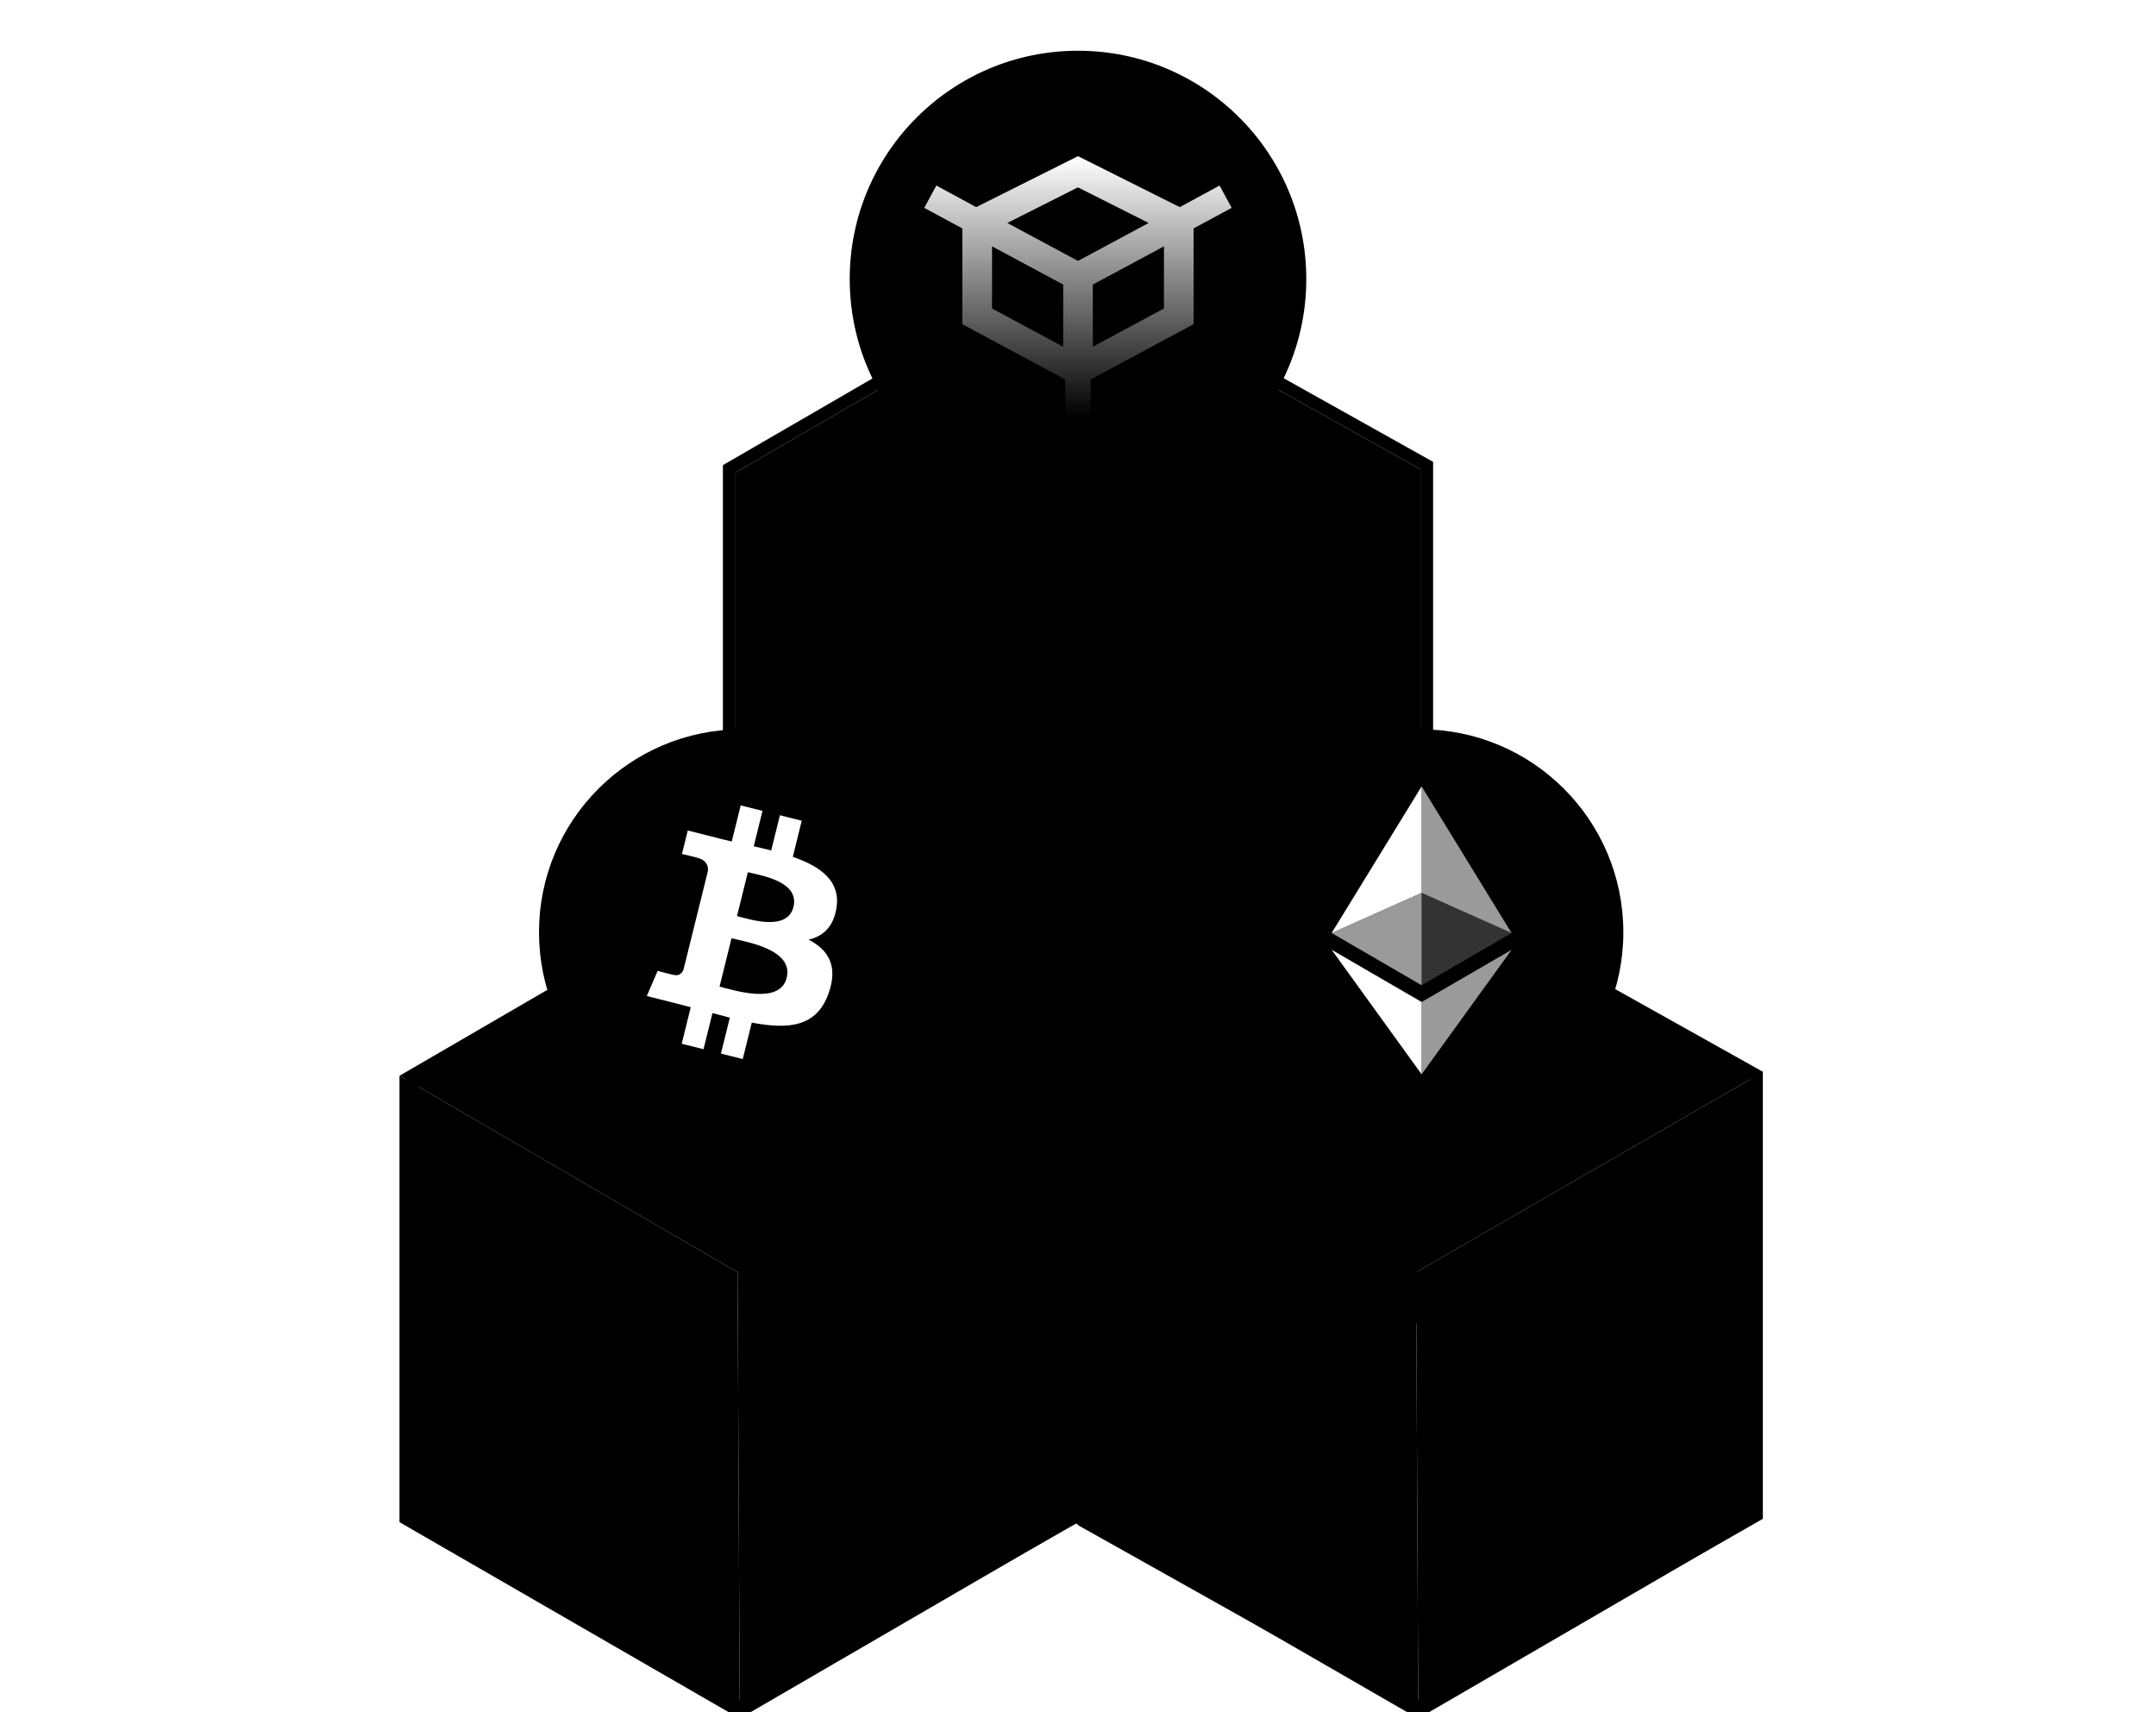
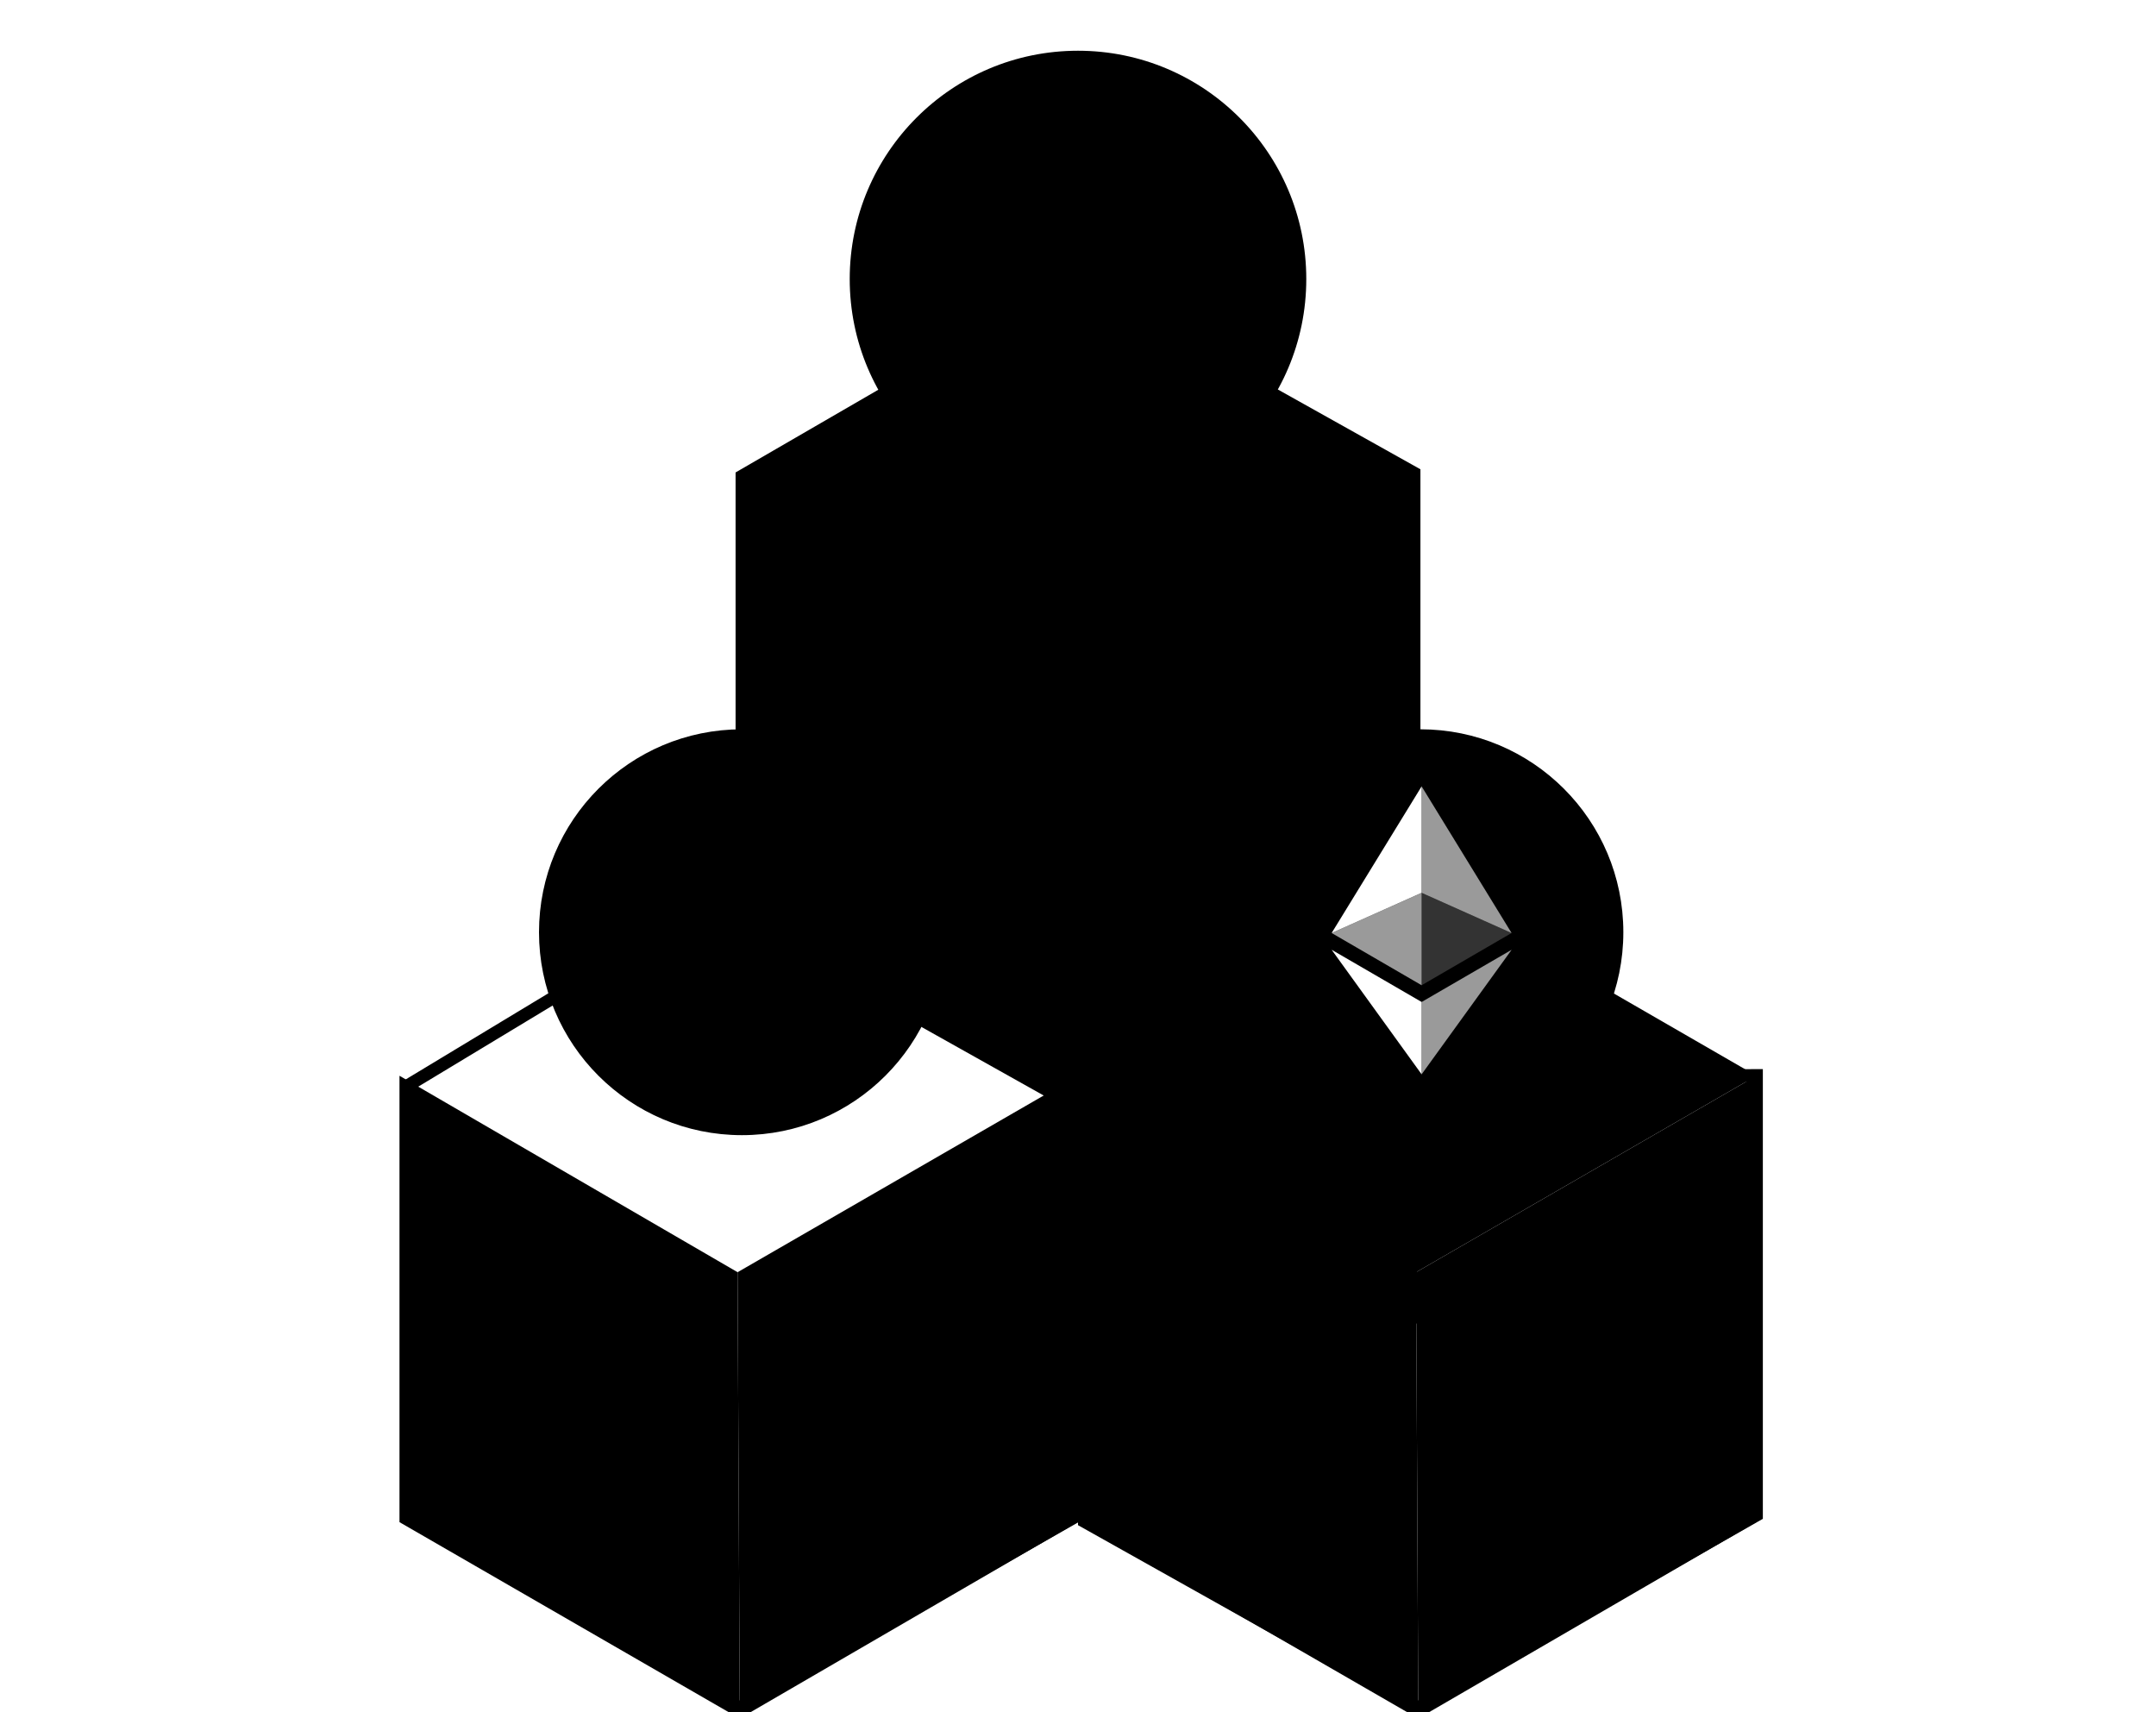
<svg xmlns="http://www.w3.org/2000/svg" width="340" height="270" viewBox="0 0 340 270" fill="none">
  <g clip-path="url(#clip0_1466_949)">
    <g filter="url(#filter0_d_1466_949)">
      <path d="M116 74.5V145.5L169.5 175.5L224 144.5V74L169.5 43.5L116 74.5Z" fill="#020013" style="fill:#020013;fill:color(display-p3 0.008 0 0.074);fill-opacity:1;" />
-       <path d="M115.499 73.635L115 73.924V74.5V145.5V146.086L115.511 146.372L169.011 176.372L169.504 176.648L169.994 176.369L224.494 145.369L225 145.082V144.5V74V73.414L224.488 73.127L169.988 42.627L169.491 42.349L168.999 42.635L115.499 73.635Z" stroke="url(#paint0_linear_1466_949)" style="" stroke-width="2" />
    </g>
    <path d="M223.465 74.881L169.799 105.858L116.482 74.882L169.799 43.905L223.465 74.881Z" fill="#020013" style="fill:#020013;fill:color(display-p3 0.008 0 0.074);fill-opacity:1;" />
-     <path d="M116.482 74.882V209.523L170.148 240.5L169.799 105.858L116.482 74.882Z" fill="#1E1A3C" style="fill:#1E1A3C;fill:color(display-p3 0.118 0.102 0.235);fill-opacity:1;" />
    <path d="M223.465 208.656V75L169.799 105.976L170.148 239.633L223.465 208.656Z" fill="#020013" style="fill:#020013;fill:color(display-p3 0.008 0 0.074);fill-opacity:1;" />
-     <path d="M169.982 169.634L116.317 200.611L63 169.635L116.317 138.658L169.982 169.634Z" fill="#020013" style="fill:#020013;fill:color(display-p3 0.008 0 0.074);fill-opacity:1;" />
    <path d="M63 169.635L63 240.024L116.666 271L116.317 200.611L63 169.635Z" fill="#1E1A3C" style="fill:#1E1A3C;fill:color(display-p3 0.118 0.102 0.235);fill-opacity:1;" />
    <path d="M169.982 240V169.635L116.317 200.611L116.666 270.976L169.982 240Z" fill="#020013" style="fill:#020013;fill:color(display-p3 0.008 0 0.074);fill-opacity:1;" />
    <path d="M116.507 269.346L64.5 238.926V171.064L116.519 139.657L170 169.586V238.918L116.507 269.346Z" stroke="url(#paint1_linear_1466_949)" style="" stroke-width="2" />
    <path d="M276.982 169.634L223.317 200.611L170 169.635L223.317 138.658L276.982 169.634Z" fill="#020013" style="fill:#020013;fill:color(display-p3 0.008 0 0.074);fill-opacity:1;" />
    <path d="M170 169.635L170 240.024L223.666 271L223.317 200.611L170 169.635Z" fill="#1E1A3C" style="fill:#1E1A3C;fill:color(display-p3 0.118 0.102 0.235);fill-opacity:1;" />
    <path d="M276.982 240V169.635L223.317 200.611L223.666 270.976L276.982 240Z" fill="#020013" style="fill:#020013;fill:color(display-p3 0.008 0 0.074);fill-opacity:1;" />
-     <path d="M223.496 269.352L171 239.914V170.076L223.509 139.651L277 169.586V238.918L223.496 269.352Z" stroke="url(#paint2_linear_1466_949)" style="" stroke-width="2" />
+     <path d="M223.496 269.352L171 239.914V170.076L277 169.586V238.918L223.496 269.352Z" stroke="url(#paint2_linear_1466_949)" style="" stroke-width="2" />
    <path d="M224 116C241.121 116 255 129.879 255 147C255 164.121 241.121 178 224 178C206.879 178 193 164.121 193 147C193 129.879 206.879 116 224 116Z" fill="#020013" stroke="url(#paint3_linear_1466_949)" style="fill:#020013;fill:color(display-p3 0.008 0 0.074);fill-opacity:1;" stroke-width="2" />
    <path d="M224.188 124V140.785L238.375 147.124L224.188 124Z" fill="white" fill-opacity="0.602" style="fill:white;fill-opacity:0.602;" />
    <path d="M224.189 124L210 147.124L224.189 140.785V124Z" fill="white" style="fill:white;fill-opacity:1;" />
    <path d="M224.188 158.001V169.406L238.384 149.766L224.188 158.001Z" fill="white" fill-opacity="0.602" style="fill:white;fill-opacity:0.602;" />
    <path d="M224.189 169.406V157.999L210 149.766L224.189 169.406Z" fill="white" style="fill:white;fill-opacity:1;" />
    <path d="M224.188 155.361L238.375 147.124L224.188 140.789V155.361Z" fill="white" fill-opacity="0.2" style="fill:white;fill-opacity:0.2;" />
    <path d="M210 147.124L224.189 155.361V140.789L210 147.124Z" fill="white" fill-opacity="0.602" style="fill:white;fill-opacity:0.602;" />
    <circle cx="117" cy="147" r="31" fill="#020013" stroke="url(#paint4_linear_1466_949)" style="fill:#020013;fill:color(display-p3 0.008 0 0.074);fill-opacity:1;" stroke-width="2" />
-     <path d="M131.922 143.08C132.546 138.877 129.369 136.618 125.025 135.111L126.434 129.417L122.993 128.554L121.621 134.097C120.717 133.87 119.788 133.656 118.865 133.444L120.246 127.864L116.808 127L115.398 132.692C114.649 132.52 113.914 132.35 113.201 132.171L113.205 132.154L108.46 130.96L107.545 134.662C107.545 134.662 110.097 135.251 110.044 135.287C111.437 135.638 111.689 136.567 111.647 137.303L110.042 143.789C110.138 143.814 110.262 143.849 110.399 143.905C110.285 143.876 110.163 143.845 110.036 143.814L107.786 152.9C107.615 153.327 107.183 153.967 106.209 153.724C106.244 153.774 103.708 153.095 103.708 153.095L102 157.062L106.478 158.187C107.311 158.397 108.127 158.617 108.931 158.824L107.507 164.583L110.944 165.447L112.354 159.749C113.293 160.006 114.204 160.242 115.096 160.466L113.69 166.136L117.131 167L118.555 161.252C124.422 162.371 128.834 161.92 130.691 156.574C132.187 152.27 130.616 149.788 127.53 148.169C129.778 147.647 131.471 146.158 131.923 143.081L131.922 143.08L131.922 143.08ZM124.06 154.184C122.997 158.488 115.803 156.161 113.471 155.578L115.36 147.949C117.692 148.535 125.172 149.696 124.06 154.184H124.06ZM125.124 143.018C124.154 146.933 118.167 144.944 116.225 144.456L117.938 137.537C119.88 138.025 126.135 138.935 125.125 143.018H125.124Z" fill="white" style="fill:white;fill-opacity:1;" />
    <path d="M170 80C189.882 80 206 63.882 206 44C206 24.118 189.882 8 170 8C150.118 8 134 24.118 134 44C134 63.882 150.118 80 170 80Z" fill="url(#paint5_linear_1466_949)" style="" />
-     <path d="M188.225 36.025L194.233 32.778L192.325 29.259L186.045 32.66L170 24.625L153.944 32.66L147.663 29.259L145.755 32.778L151.763 36.025V51.122L167.986 59.843V65.78H171.991V59.843L188.225 51.122V36.025ZM167.666 54.677L156.444 48.645V38.845L167.666 44.877V54.677ZM170 41.144L158.849 35.16L169.988 29.543L181.139 35.16L170 41.144ZM183.556 48.645L172.335 54.677V44.877L183.556 38.845V48.645Z" fill="url(#paint6_linear_1466_949)" style="" />
  </g>
  <defs>
    <filter id="filter0_d_1466_949" x="82" y="9.198" width="176" height="200.598" filterUnits="userSpaceOnUse" color-interpolation-filters="sRGB">
      <feFlood flood-opacity="0" result="BackgroundImageFix" />
      <feColorMatrix in="SourceAlpha" type="matrix" values="0 0 0 0 0 0 0 0 0 0 0 0 0 0 0 0 0 0 127 0" result="hardAlpha" />
      <feOffset />
      <feGaussianBlur stdDeviation="16" />
      <feComposite in2="hardAlpha" operator="out" />
      <feColorMatrix type="matrix" values="0 0 0 0 0.62 0 0 0 0 0.318 0 0 0 0 1 0 0 0 0.4 0" />
      <feBlend mode="normal" in2="BackgroundImageFix" result="effect1_dropShadow_1466_949" />
      <feBlend mode="normal" in="SourceGraphic" in2="effect1_dropShadow_1466_949" result="shape" />
    </filter>
    <linearGradient id="paint0_linear_1466_949" x1="170" y1="43.5" x2="170" y2="175.5" gradientUnits="userSpaceOnUse">
      <stop stop-color="#5F11EB" style="stop-color:#5F11EB;stop-color:color(display-p3 0.372 0.067 0.922);stop-opacity:1;" />
      <stop offset="1" stop-color="#3805F2" style="stop-color:#3805F2;stop-color:color(display-p3 0.22 0.02 0.949);stop-opacity:1;" />
    </linearGradient>
    <linearGradient id="paint1_linear_1466_949" x1="117.25" y1="138.5" x2="117.25" y2="270.5" gradientUnits="userSpaceOnUse">
      <stop stop-color="#5F11EB" style="stop-color:#5F11EB;stop-color:color(display-p3 0.372 0.067 0.922);stop-opacity:1;" />
      <stop offset="1" stop-color="#3805F2" style="stop-color:#3805F2;stop-color:color(display-p3 0.22 0.02 0.949);stop-opacity:1;" />
    </linearGradient>
    <linearGradient id="paint2_linear_1466_949" x1="224" y1="138.5" x2="224" y2="270.5" gradientUnits="userSpaceOnUse">
      <stop stop-color="#5F11EB" style="stop-color:#5F11EB;stop-color:color(display-p3 0.372 0.067 0.922);stop-opacity:1;" />
      <stop offset="1" stop-color="#3805F2" style="stop-color:#3805F2;stop-color:color(display-p3 0.22 0.02 0.949);stop-opacity:1;" />
    </linearGradient>
    <linearGradient id="paint3_linear_1466_949" x1="224" y1="115" x2="224" y2="179" gradientUnits="userSpaceOnUse">
      <stop stop-color="#9E51FF" style="stop-color:#9E51FF;stop-color:color(display-p3 0.62 0.318 1);stop-opacity:1;" />
      <stop offset="1" stop-color="#5F11EB" style="stop-color:#5F11EB;stop-color:color(display-p3 0.372 0.067 0.922);stop-opacity:1;" />
    </linearGradient>
    <linearGradient id="paint4_linear_1466_949" x1="117" y1="115" x2="117" y2="179" gradientUnits="userSpaceOnUse">
      <stop stop-color="#9E51FF" style="stop-color:#9E51FF;stop-color:color(display-p3 0.62 0.318 1);stop-opacity:1;" />
      <stop offset="1" stop-color="#5F11EB" style="stop-color:#5F11EB;stop-color:color(display-p3 0.372 0.067 0.922);stop-opacity:1;" />
    </linearGradient>
    <linearGradient id="paint5_linear_1466_949" x1="136.006" y1="20.522" x2="198.357" y2="45.712" gradientUnits="userSpaceOnUse">
      <stop stop-color="#3805F2" style="stop-color:#3805F2;stop-color:color(display-p3 0.22 0.02 0.949);stop-opacity:1;" />
      <stop offset="1" stop-color="#5F11EB" style="stop-color:#5F11EB;stop-color:color(display-p3 0.372 0.067 0.922);stop-opacity:1;" />
    </linearGradient>
    <linearGradient id="paint6_linear_1466_949" x1="169.994" y1="24.625" x2="169.994" y2="65.78" gradientUnits="userSpaceOnUse">
      <stop stop-color="white" style="stop-color:white;stop-opacity:1;" />
      <stop offset="1" stop-color="#E0C8FF" style="stop-color:#E0C8FF;stop-color:color(display-p3 0.878 0.784 1);stop-opacity:1;" />
    </linearGradient>
    <clipPath id="clip0_1466_949">
      <rect width="340" height="270" fill="white" style="fill:white;fill-opacity:1;" />
    </clipPath>
  </defs>
</svg>